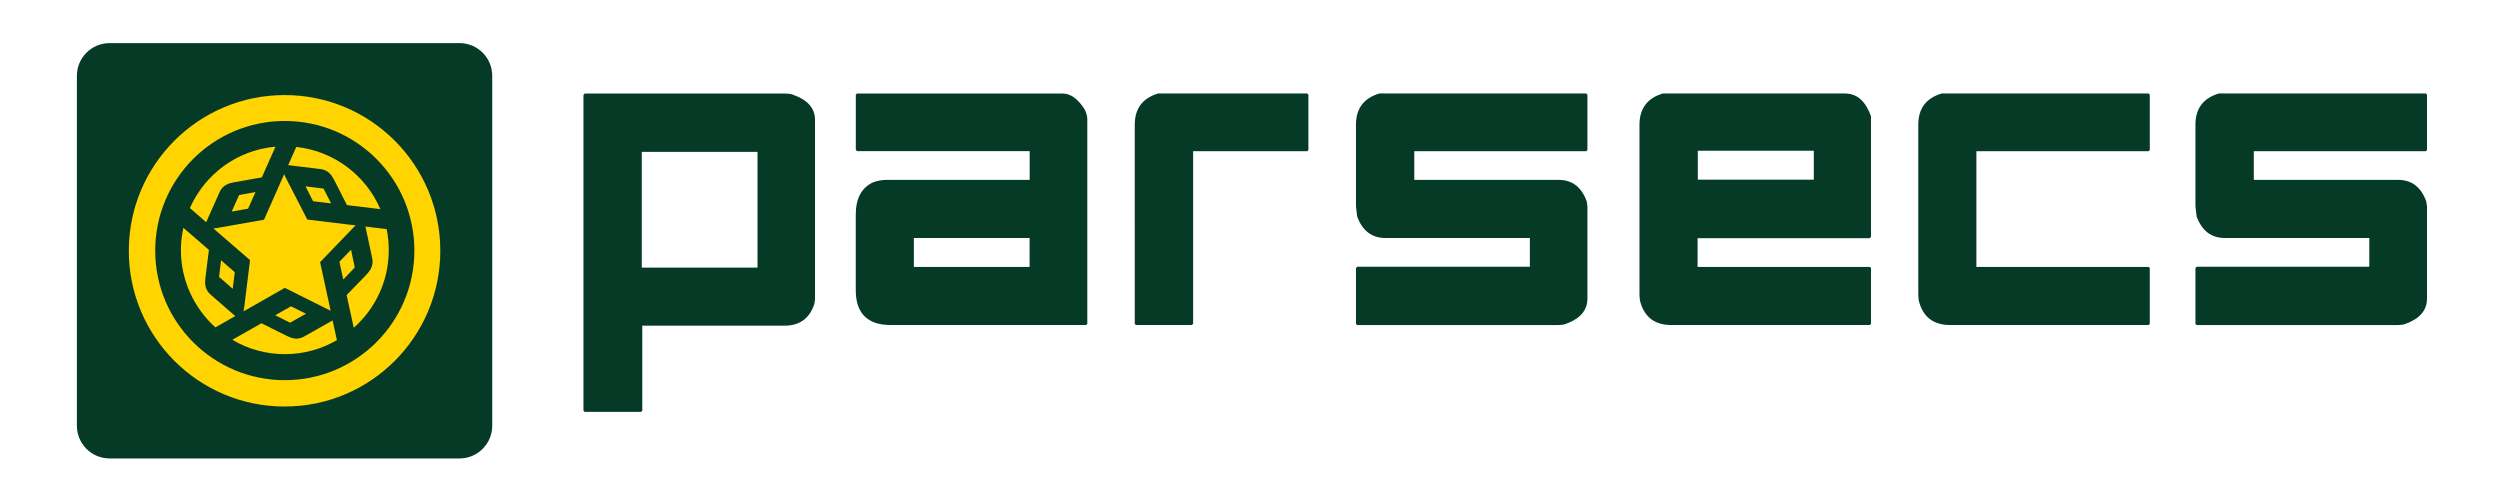
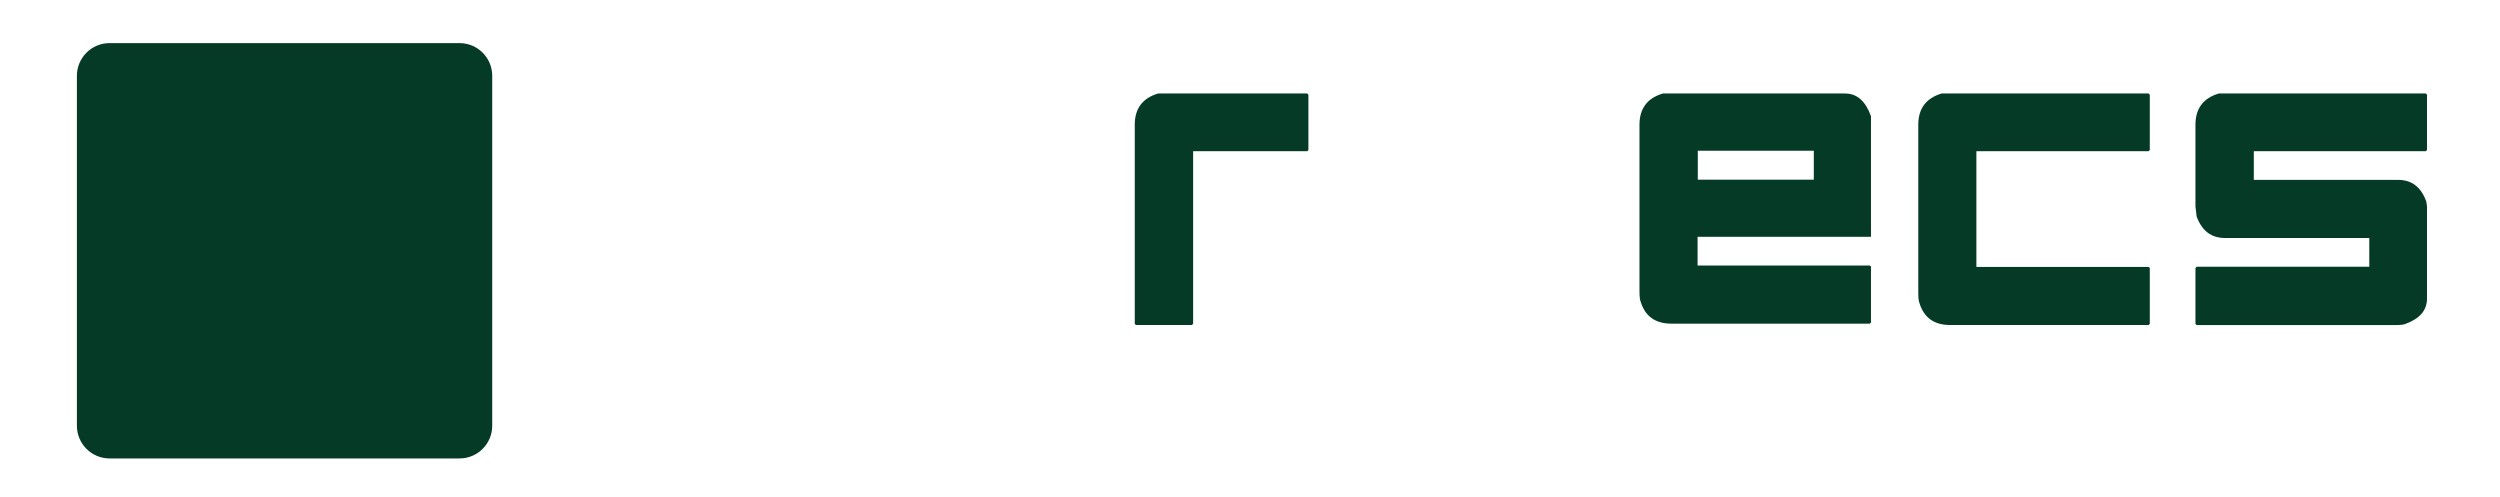
<svg xmlns="http://www.w3.org/2000/svg" version="1.1" id="Capa_1" x="0px" y="0px" viewBox="0 0 488.34 97.05" style="enable-background:new 0 0 488.34 97.05;" xml:space="preserve">
  <style type="text/css">
	.st0{fill:#043A26;}
	.st1{fill-rule:evenodd;clip-rule:evenodd;fill:#FFD400;}
</style>
  <g>
    <g>
-       <path class="st0" d="M113.97,80.22V18.54l0.23-0.27h38.89c0.93,0,1.57,0.09,1.9,0.27c2.8,0.99,4.21,2.62,4.21,4.88v35.04    l-0.14,0.95c-0.93,2.8-2.88,4.21-5.83,4.21h-27.77v16.6l-0.23,0.23h-11.03L113.97,80.22z M147.97,52.27V29.66h-22.61v22.61H147.97    z" />
-       <path class="st0" d="M167.39,18.27h40.2c1.54,0,2.97,1.04,4.3,3.12c0.33,0.69,0.5,1.33,0.5,1.9v39.97l-0.23,0.23h-38.17    c-4.55,0-6.83-2.28-6.83-6.83v-14.7c0-3.16,1.11-5.28,3.35-6.33c0.87-0.33,1.79-0.5,2.76-0.5h27.86v-5.61h-33.73l-0.23-0.27V18.49    L167.39,18.27z M178.51,46.49v5.65h22.61v-5.65H178.51z" />
      <path class="st0" d="M255.35,18.27l0.23,0.23V29.3l-0.23,0.23h-22.29v33.73l-0.27,0.23h-10.9l-0.23-0.23V24.37    c0-3.17,1.52-5.2,4.57-6.11H255.35z" />
-       <path class="st0" d="M309.86,18.27l0.22,0.23V29.3l-0.22,0.23h-33.6v5.61h28.22c2.62,0,4.45,1.4,5.47,4.21l0.13,0.95v18.04    c0,2.26-1.4,3.9-4.21,4.93c-0.33,0.15-0.96,0.23-1.9,0.23H265.1l-0.23-0.23v-10.9l0.23-0.27h33.74v-5.61h-28.22    c-2.65,0-4.49-1.4-5.52-4.21l-0.23-1.99V24.37c0-3.17,1.52-5.2,4.57-6.11H309.86z" />
-       <path class="st0" d="M360.45,18.27c2.29,0,3.96,1.48,5.02,4.43v23.56l-0.23,0.27H331.6v5.61h33.64l0.23,0.18v10.94l-0.23,0.23    h-38.75c-3.14,0-5.14-1.43-6.01-4.29c-0.15-0.36-0.23-1.01-0.23-1.95V24.37c0-3.17,1.52-5.2,4.57-6.11H360.45z M331.64,29.44v5.65    h22.66v-5.65H331.64z" />
+       <path class="st0" d="M360.45,18.27c2.29,0,3.96,1.48,5.02,4.43v23.56H331.6v5.61h33.64l0.23,0.18v10.94l-0.23,0.23    h-38.75c-3.14,0-5.14-1.43-6.01-4.29c-0.15-0.36-0.23-1.01-0.23-1.95V24.37c0-3.17,1.52-5.2,4.57-6.11H360.45z M331.64,29.44v5.65    h22.66v-5.65H331.64z" />
      <path class="st0" d="M419.7,18.27l0.23,0.23V29.3l-0.23,0.23h-33.64v22.61h33.64l0.23,0.18v10.94l-0.23,0.23h-38.75    c-3.14,0-5.14-1.43-6.01-4.29c-0.15-0.36-0.23-1.01-0.23-1.95V24.37c0-3.17,1.52-5.2,4.57-6.11H419.7z" />
      <path class="st0" d="M473.85,18.27l0.23,0.23V29.3l-0.23,0.23h-33.6v5.61h28.22c2.62,0,4.45,1.4,5.47,4.21l0.14,0.95v18.04    c0,2.26-1.4,3.9-4.21,4.93c-0.33,0.15-0.97,0.23-1.9,0.23h-38.89l-0.23-0.23v-10.9l0.23-0.27h33.73v-5.61H434.6    c-2.65,0-4.49-1.4-5.52-4.21l-0.23-1.99V24.37c0-3.17,1.52-5.2,4.57-6.11H473.85z" />
    </g>
    <g>
      <path class="st0" d="M96.15,83.16c0,3.53-2.86,6.39-6.39,6.39H21.41c-3.53,0-6.39-2.86-6.39-6.39V14.81    c0-3.53,2.86-6.39,6.39-6.39h68.35c3.53,0,6.39,2.86,6.39,6.39V83.16z" />
-       <path class="st1" d="M63.2,36.84l1.48,2.89l-3.52-0.42l-1.48-2.91L63.2,36.84z M45.26,41.33l3.2-0.57l1.45-3.24L46.7,38.1    L45.26,41.33z M55.76,34.59c-0.11-0.21-0.19-0.39-0.25-0.57l-3.94,8.9l-9.19,1.62c-0.26,0.05-0.49,0.07-0.7,0.08l7.16,6.19    l-1.14,9.26c-0.03,0.29-0.08,0.54-0.14,0.76l8.08-4.6L64,60.41c0.23,0.1,0.42,0.22,0.59,0.32l-2.06-9.52l6.47-6.72    c0.18-0.19,0.34-0.34,0.5-0.46l-9.47-1.14L55.76,34.59z M62.59,33.02c1.66,0.2,2.27,1.34,2.78,2.31c0.81,1.58,1.6,3.16,2.41,4.74    l6.52,0.78c-2.83-6.58-9.03-11.34-16.43-12.15l-1.58,3.56L62.59,33.02z M71.38,44.25l1.32,6.17c0.35,1.64-0.53,2.59-1.28,3.39    c-1.24,1.28-2.47,2.55-3.71,3.83l1.39,6.39c4.19-3.71,6.84-9.13,6.84-15.17c0-1.4-0.14-2.78-0.41-4.11L71.38,44.25z M64.97,62.59    l-5.54,3.13c-1.45,0.83-2.62,0.27-3.6-0.2c-1.6-0.8-3.18-1.58-4.76-2.38l-5.69,3.23c3.01,1.79,6.52,2.81,10.27,2.81    c3.71,0,7.17-1,10.16-2.74L64.97,62.59L64.97,62.59z M59.77,61.28l-2.92-1.45l-3.09,1.75l2.91,1.45L59.77,61.28z M40.29,43.37    l2.59-5.82c0.68-1.53,1.95-1.77,3.02-1.98c1.75-0.3,3.5-0.61,5.25-0.92l2.66-6c-7.5,0.66-13.8,5.4-16.72,11.99l3.19,2.77    C40.29,43.41,40.29,43.39,40.29,43.37z M68.57,48.78l-2.27,2.35l0.75,3.47l2.25-2.35L68.57,48.78z M45.96,61.74l-4.8-4.17    c-1.27-1.09-1.14-2.37-1.01-3.48c0.22-1.75,0.44-3.51,0.66-5.28l-4.98-4.3l0.01-0.1c-0.32,1.44-0.5,2.92-0.5,4.46    c0,5.99,2.62,11.36,6.73,15.08L45.96,61.74L45.96,61.74z M45.86,53.17l-2.68-2.33l-0.39,3.24l2.67,2.33L45.86,53.17z M86.01,48.99    c0,16.8-13.61,30.42-30.42,30.42c-16.8,0-30.43-13.62-30.43-30.41c0-16.82,13.62-30.43,30.43-30.43    C72.4,18.56,86.01,32.18,86.01,48.99z M80.94,48.95c0-13.99-11.32-25.32-25.31-25.32c-13.98,0-25.31,11.33-25.31,25.33    c0,13.96,11.33,25.3,25.31,25.3C69.62,74.26,80.94,62.92,80.94,48.95z" />
    </g>
  </g>
</svg>